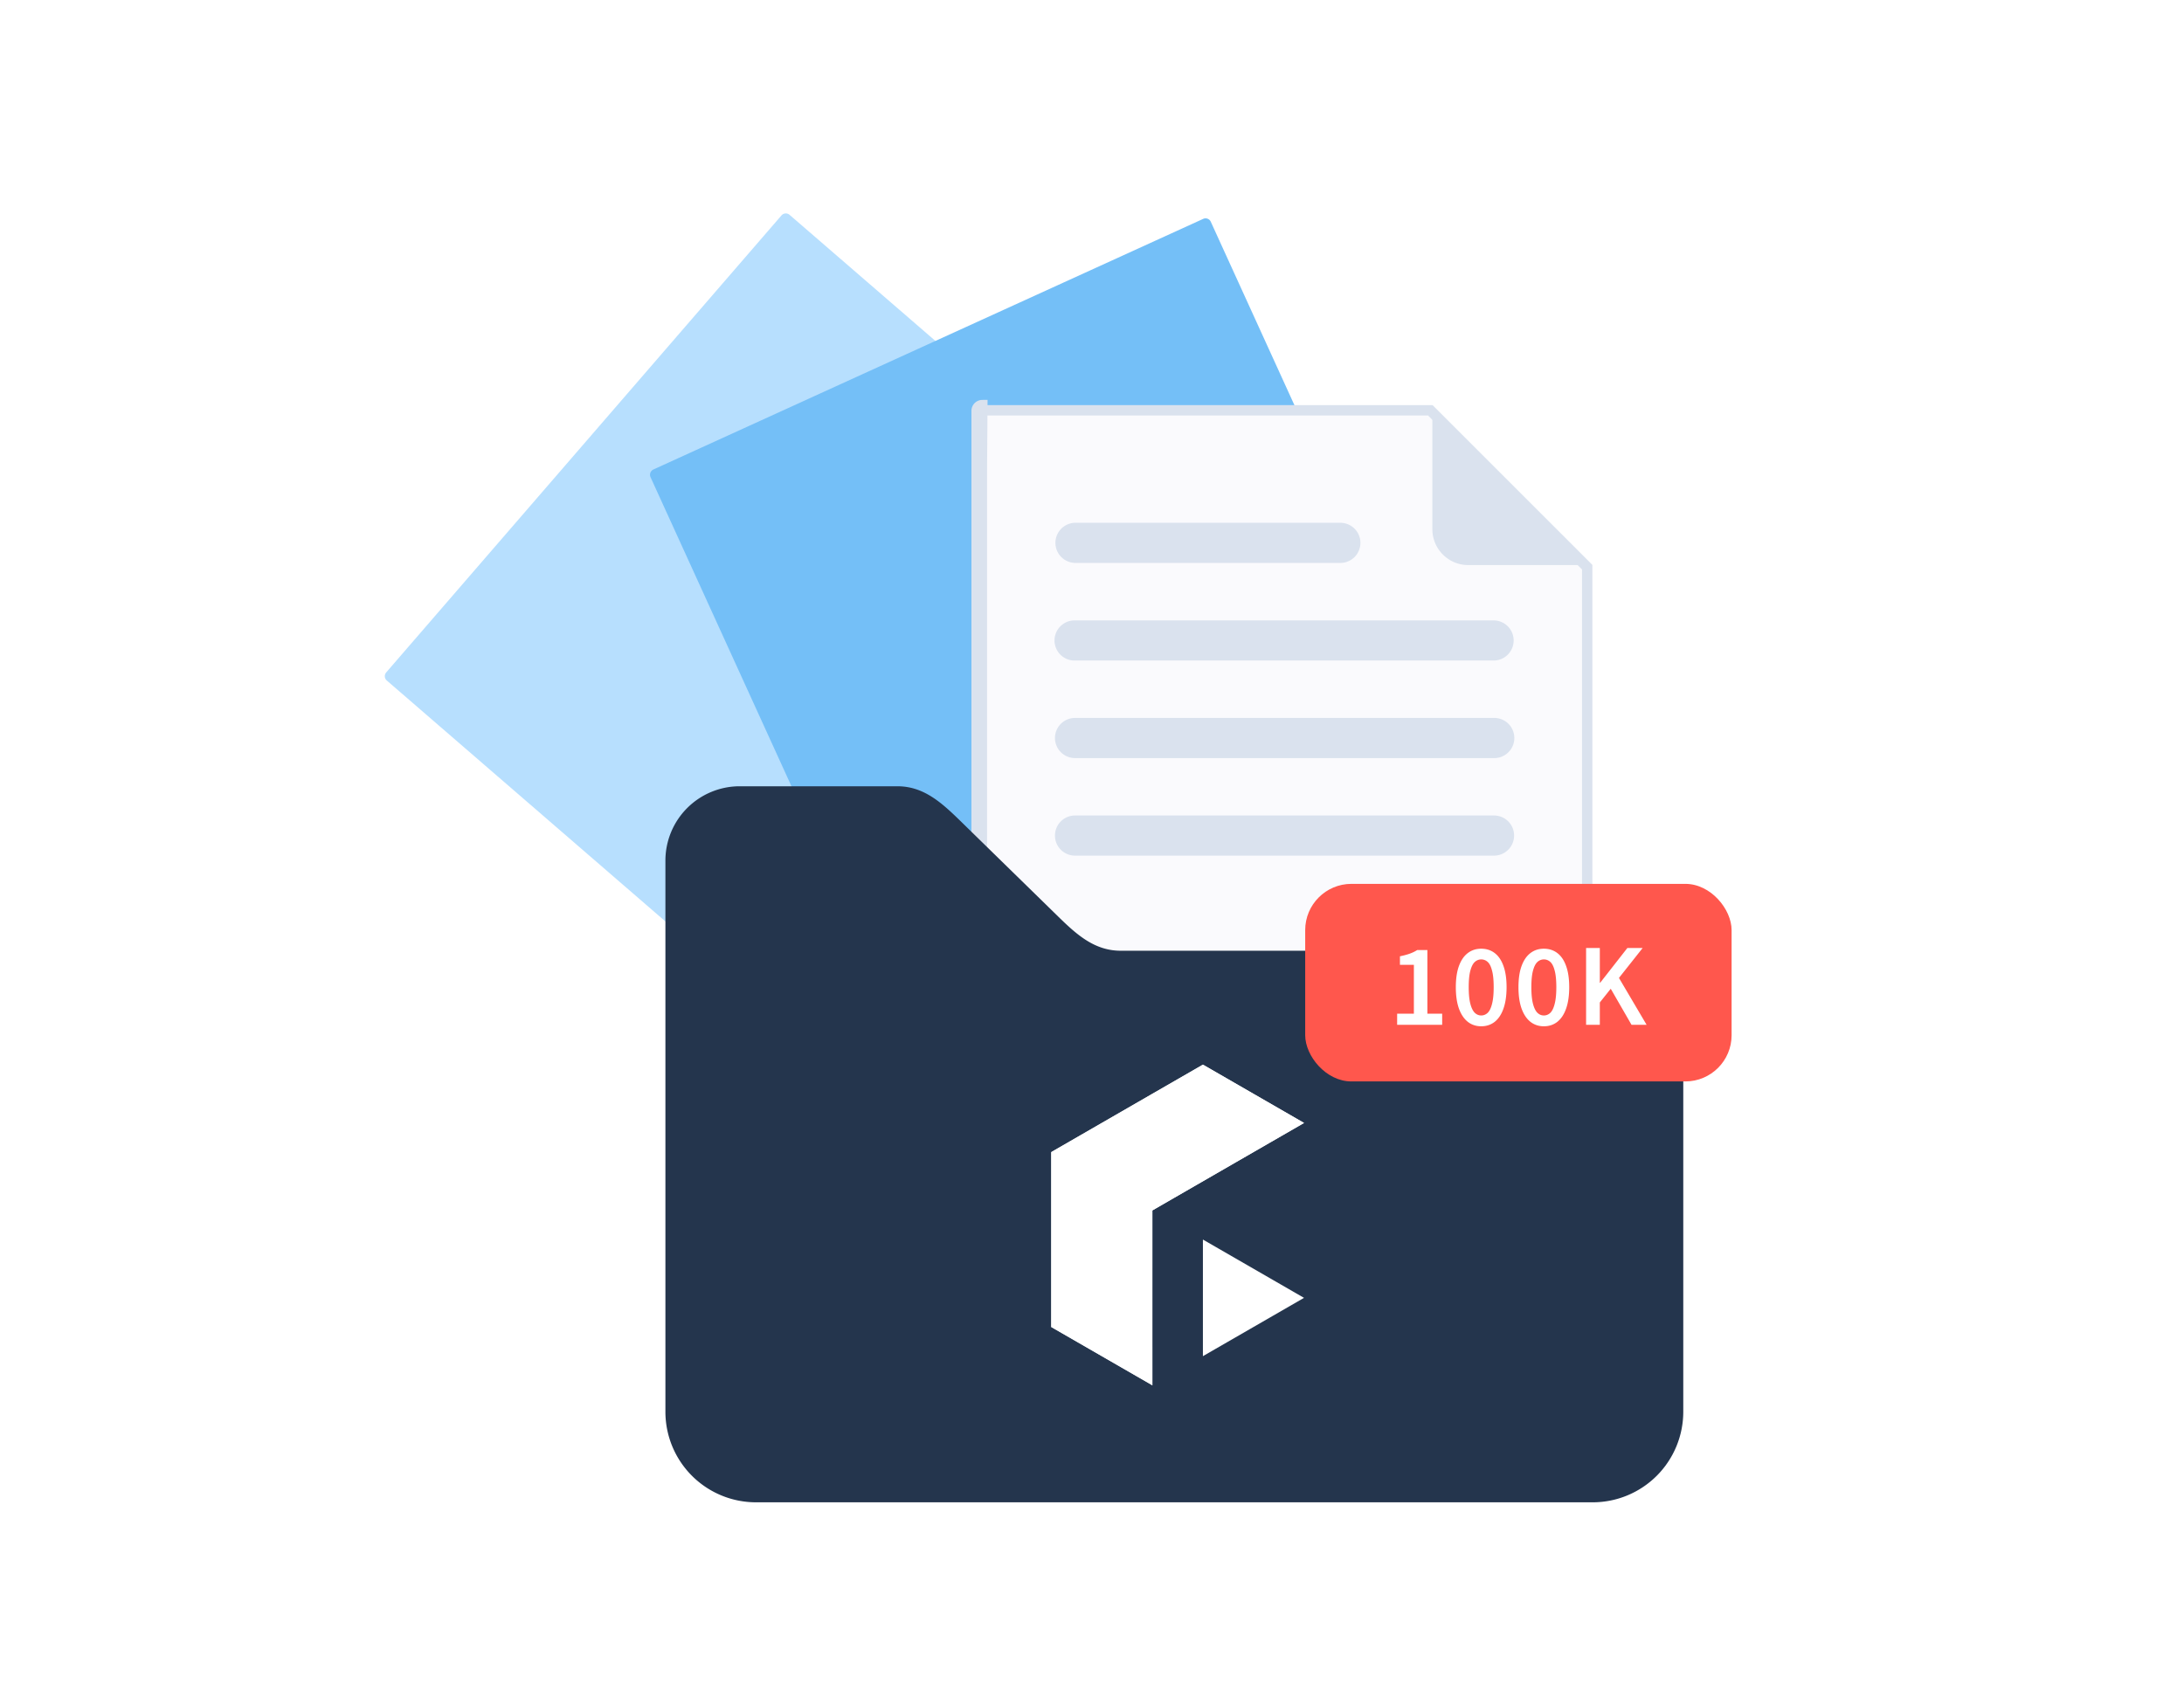
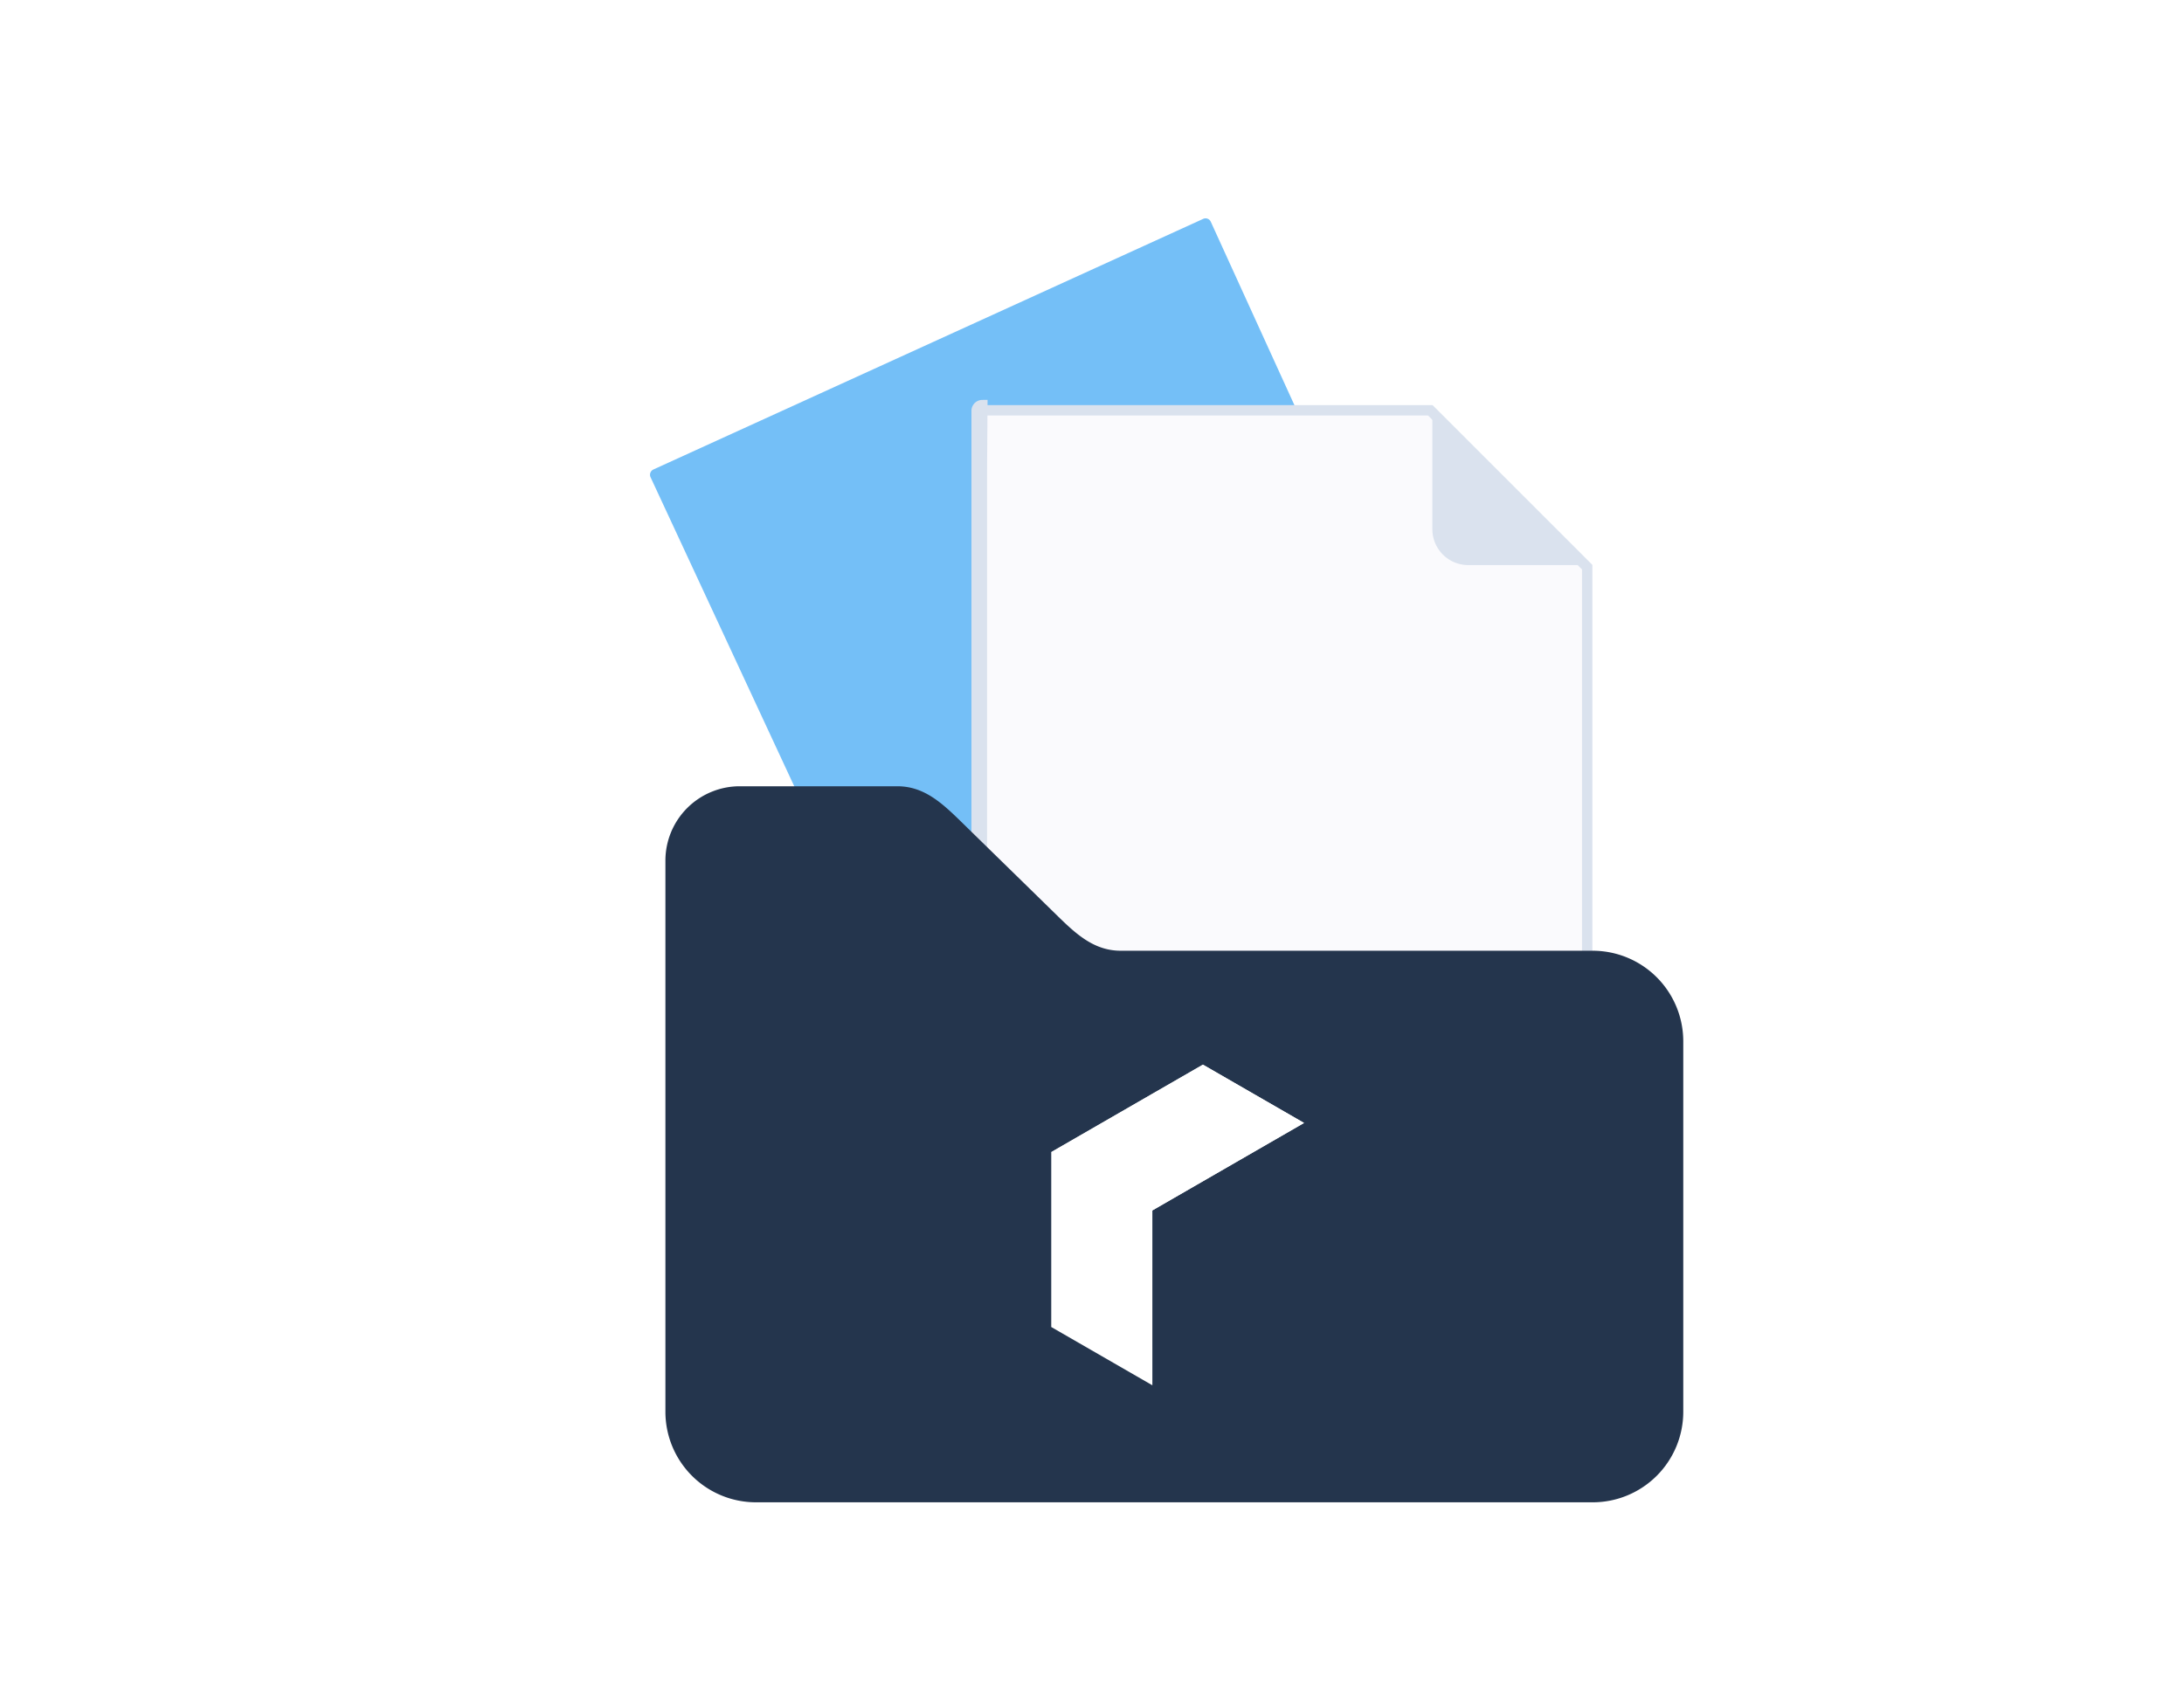
<svg xmlns="http://www.w3.org/2000/svg" width="210" height="164" fill="none">
-   <path fill="#B7DFFE" fill-rule="evenodd" d="m37.138 64.663 38.007-43.951a.553.553 0 0 1 .773-.054l56.301 48.684a.56.56 0 0 1 .054.781l-38.007 43.951a.56.56 0 0 1-.781.055L37.192 65.444a.55.55 0 0 1-.053-.78z" clip-rule="evenodd" />
-   <path fill="#74BFF7" fill-rule="evenodd" d="m62.822 45.152 52.872-24.104a.55.55 0 0 1 .726.273l30.877 67.72a.54.54 0 0 1 .02.423.54.54 0 0 1-.286.312l-52.872 24.103a.56.56 0 0 1-.734-.273L62.55 45.888a.56.56 0 0 1 .273-.735" clip-rule="evenodd" />
+   <path fill="#74BFF7" fill-rule="evenodd" d="m62.822 45.152 52.872-24.104a.55.55 0 0 1 .726.273l30.877 67.72a.54.54 0 0 1 .02.423.54.54 0 0 1-.286.312l-52.872 24.103L62.55 45.888a.56.56 0 0 1 .273-.735" clip-rule="evenodd" />
  <path fill="#FAFAFD" stroke="#DAE2EE" d="M94.408 113.939V39.508a.05.05 0 0 1 .03-.046.1.1 0 0 1 .02-.004h43.062l15.094 15.095v59.39a.1.1 0 0 1-.016.03.07.07 0 0 1-.039.017H94.458l-.02-.004-.015-.011a.1.1 0 0 1-.011-.017l-.463.188.463-.188zm-.5-.004V39.512a.55.55 0 0 1 .547-.554z" />
  <path fill="#DAE2EE" fill-rule="evenodd" d="M137.727 38.958v11.934a3.455 3.455 0 0 0 3.451 3.452h11.934z" clip-rule="evenodd" />
  <path fill="#24354D" fill-rule="evenodd" d="M107.762 91.431h45.405a8.713 8.713 0 0 1 8.686 8.686v35.672a8.71 8.71 0 0 1-8.686 8.686H72.668a8.71 8.71 0 0 1-8.686-8.686V82.746a7.15 7.15 0 0 1 7.14-7.132h15.16c2.516 0 4.226 1.547 6.023 3.297l9.435 9.224c1.797 1.757 3.507 3.296 6.022 3.296" clip-rule="evenodd" />
-   <path fill="#DAE2EE" d="M103.369 54.135a1.93 1.93 0 0 1 0-3.859h25.51a1.93 1.93 0 0 1 0 3.86zm0 28.15a1.927 1.927 0 0 1-1.93-1.93 1.93 1.93 0 0 1 1.93-1.93h40.288a1.927 1.927 0 0 1 1.929 1.93 1.93 1.93 0 0 1-1.929 1.93zm0-9.381a1.93 1.93 0 0 1 0-3.86h40.288a1.927 1.927 0 0 1 1.952 1.93 1.92 1.92 0 0 1-.573 1.373 1.92 1.92 0 0 1-1.379.557zm0-9.381a1.93 1.93 0 1 1 0-3.859h40.288a1.93 1.93 0 0 1 0 3.859z" />
  <path fill="#fff" fill-rule="evenodd" d="m110.805 116.404 9.721-5.608 4.862-2.803-9.723-5.606-4.861 2.802-9.722 5.607v16.821l9.723 5.605-.001-5.605z" clip-rule="evenodd" />
  <path fill="#fff" fill-rule="evenodd" d="m110.805 116.404 9.721-5.608 4.862-2.803-9.723-5.606-4.861 2.802-9.722 5.607z" clip-rule="evenodd" />
-   <path fill="#fff" fill-rule="evenodd" d="m110.805 116.404-9.723-5.608v16.821l9.723 5.605-.001-5.605zM125.386 124.814l-9.722 5.607.001-11.214z" clip-rule="evenodd" />
-   <rect width="41" height="19" x="125.5" y="85" fill="#FF574D" rx="4.447" />
  <g filter="url(#a)">
-     <path fill="#fff" d="M134.34 98v-1.07h1.61v-4.7h-1.34v-.82q.54-.11.93-.25.4-.14.73-.35h.98v6.12h1.42V98zm8.083.14q-.74 0-1.29-.43-.55-.44-.85-1.27-.3-.84-.3-2.06t.3-2.04.85-1.24 1.29-.42q.75 0 1.3.42t.84 1.24q.3.82.3 2.04t-.3 2.06q-.29.83-.84 1.27-.55.43-1.3.43m0-1.04q.35 0 .62-.25.27-.26.42-.86.16-.6.16-1.61 0-1.02-.16-1.6-.15-.59-.42-.83a.907.907 0 0 0-1.23 0q-.27.24-.43.83-.16.58-.16 1.6 0 1.01.16 1.61t.43.86q.27.25.61.25m6.023 1.04q-.74 0-1.29-.43-.55-.44-.85-1.27-.3-.84-.3-2.06t.3-2.04.85-1.24 1.29-.42q.75 0 1.3.42t.84 1.24q.3.82.3 2.04t-.3 2.06q-.29.83-.84 1.27-.55.43-1.3.43m0-1.04q.35 0 .62-.25.27-.26.42-.86.16-.6.16-1.61 0-1.02-.16-1.6-.15-.59-.42-.83a.905.905 0 0 0-1.23 0q-.27.24-.43.83-.16.58-.16 1.6 0 1.01.16 1.61t.43.86q.27.25.61.25m4.063.9v-7.39h1.32v3.35h.03l2.62-3.35h1.47l-2.28 2.88 2.66 4.51h-1.45l-2-3.47-1.05 1.32V98z" />
-   </g>
+     </g>
  <defs>
    <filter id="a" width="25.102" height="8.641" x="133.784" y="90.61" color-interpolation-filters="sRGB" filterUnits="userSpaceOnUse">
      <feFlood flood-opacity="0" result="BackgroundImageFix" />
      <feColorMatrix in="SourceAlpha" result="hardAlpha" values="0 0 0 0 0 0 0 0 0 0 0 0 0 0 0 0 0 0 127 0" />
      <feOffset dy=".556" />
      <feGaussianBlur stdDeviation=".278" />
      <feComposite in2="hardAlpha" operator="out" />
      <feColorMatrix values="0 0 0 0 0 0 0 0 0 0 0 0 0 0 0 0 0 0 0.05 0" />
      <feBlend in2="BackgroundImageFix" result="effect1_dropShadow_4327_26599" />
      <feBlend in="SourceGraphic" in2="effect1_dropShadow_4327_26599" result="shape" />
    </filter>
  </defs>
</svg>